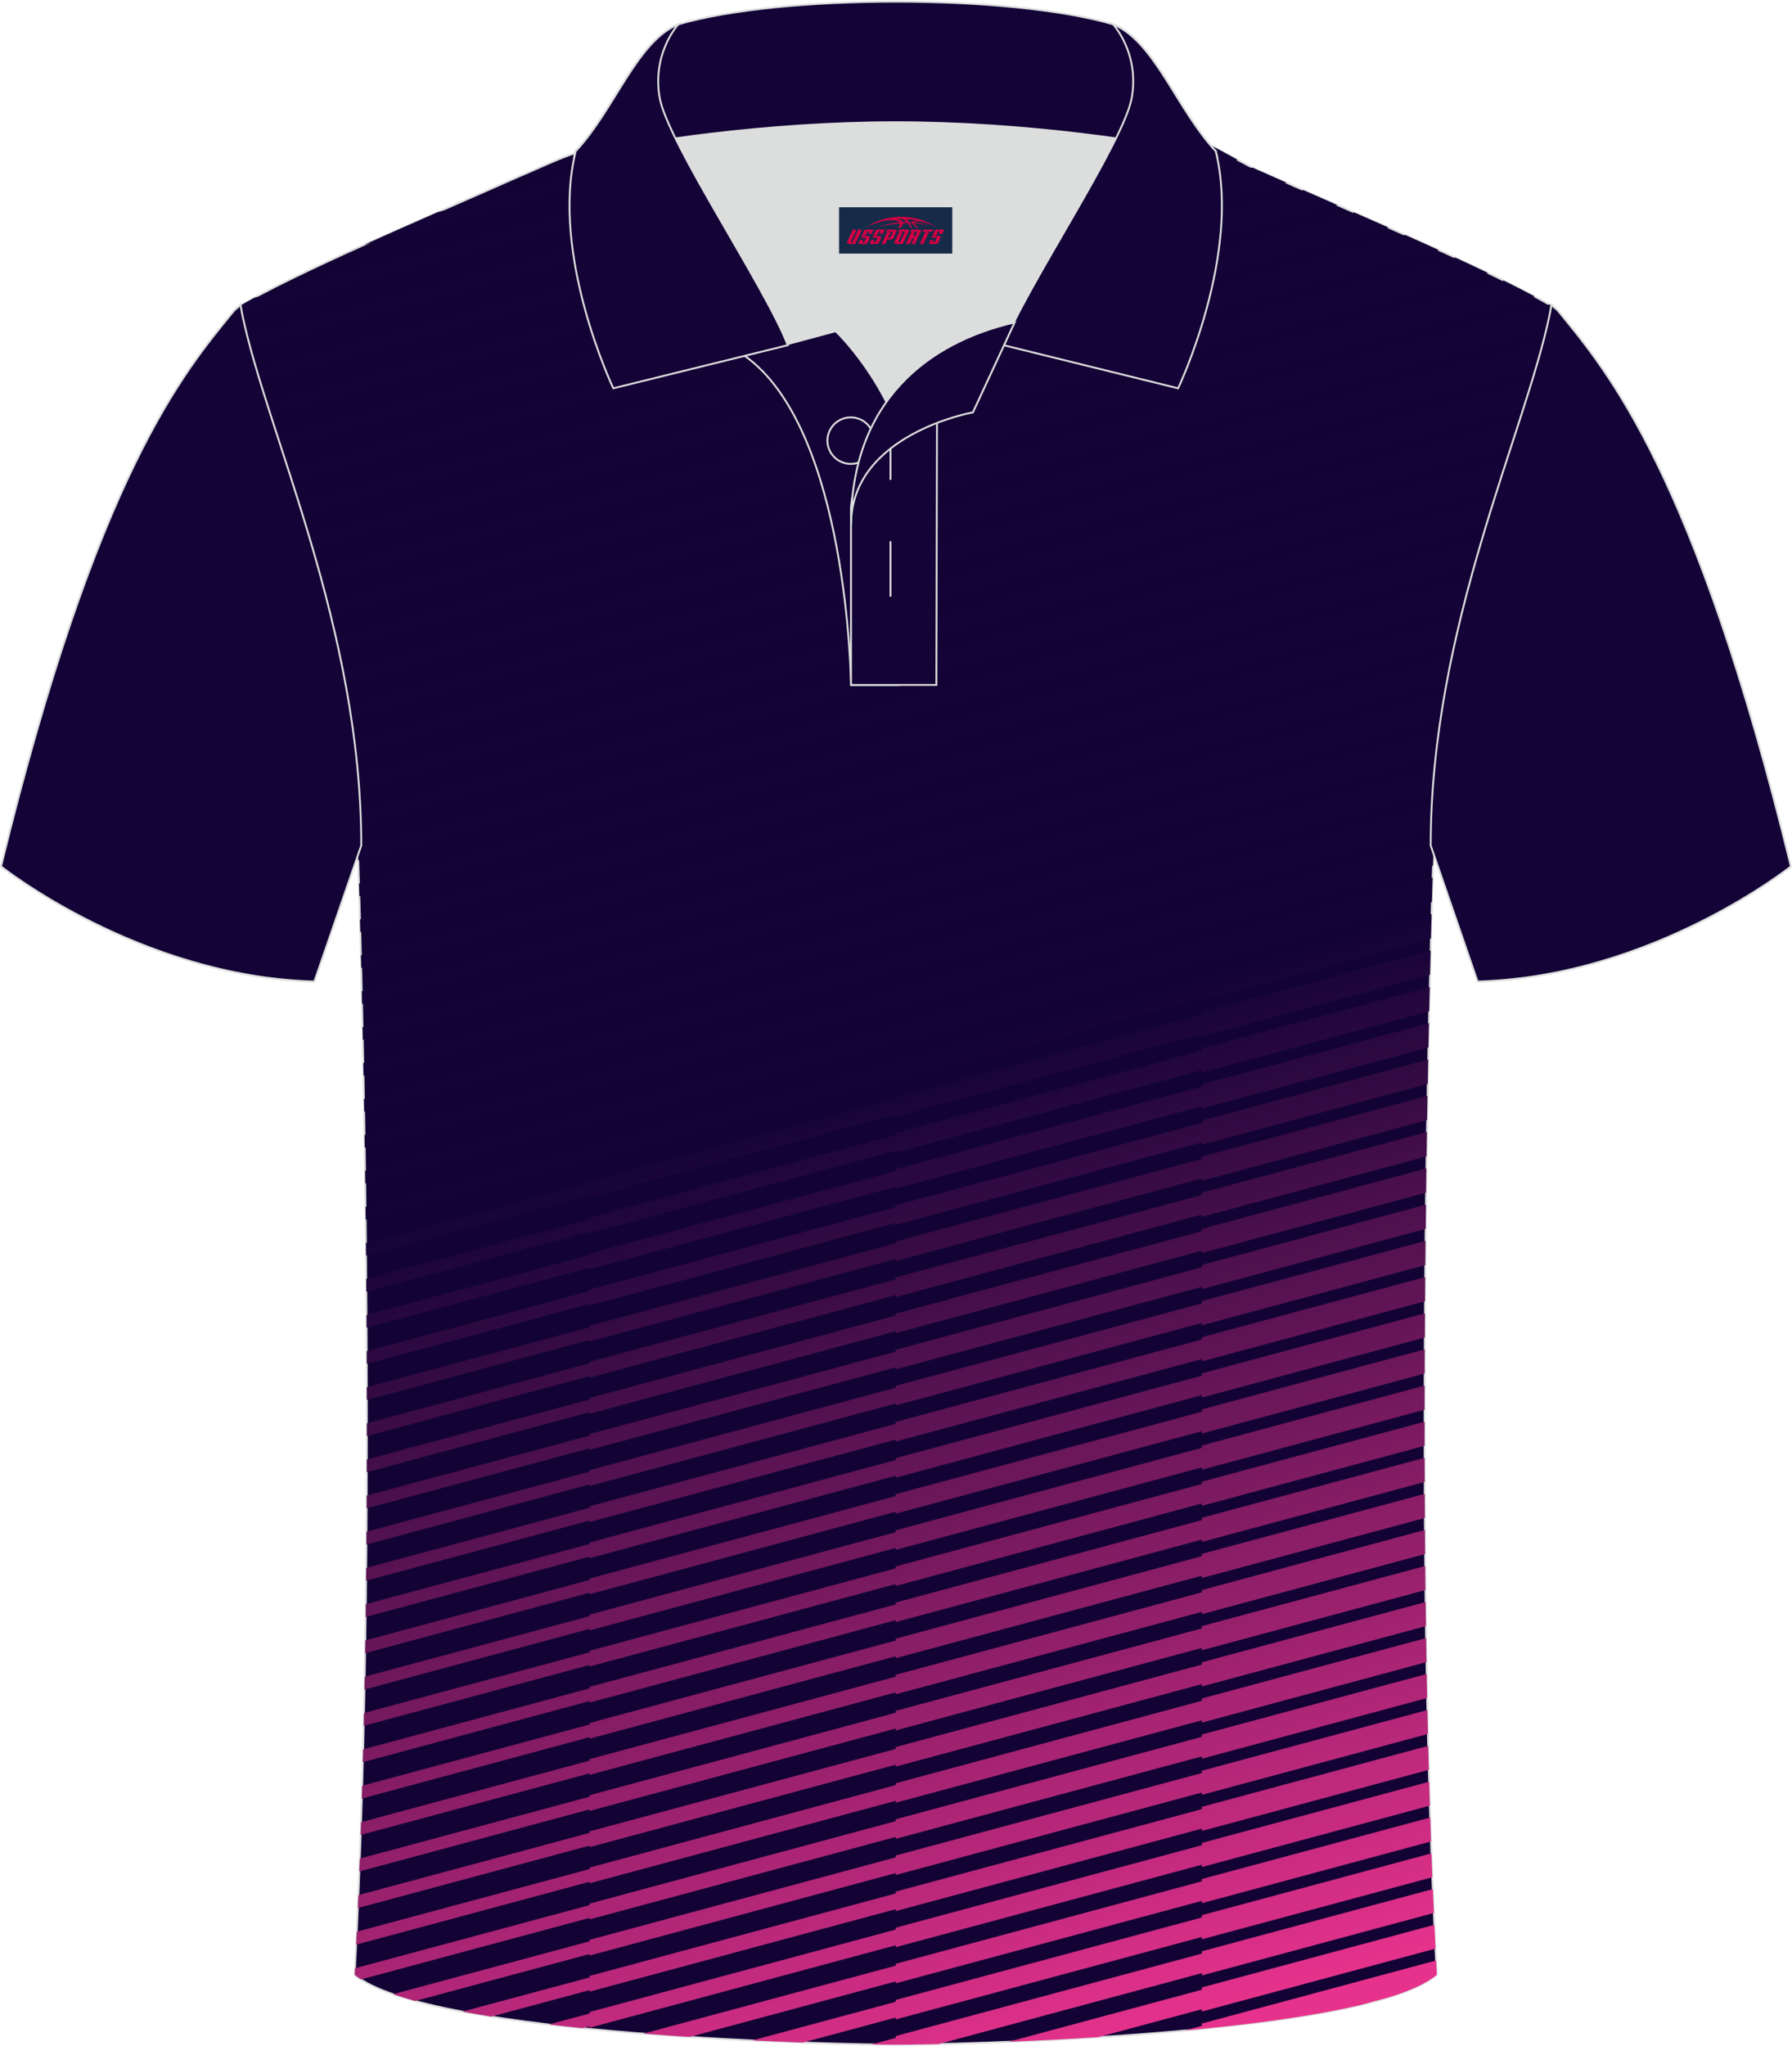
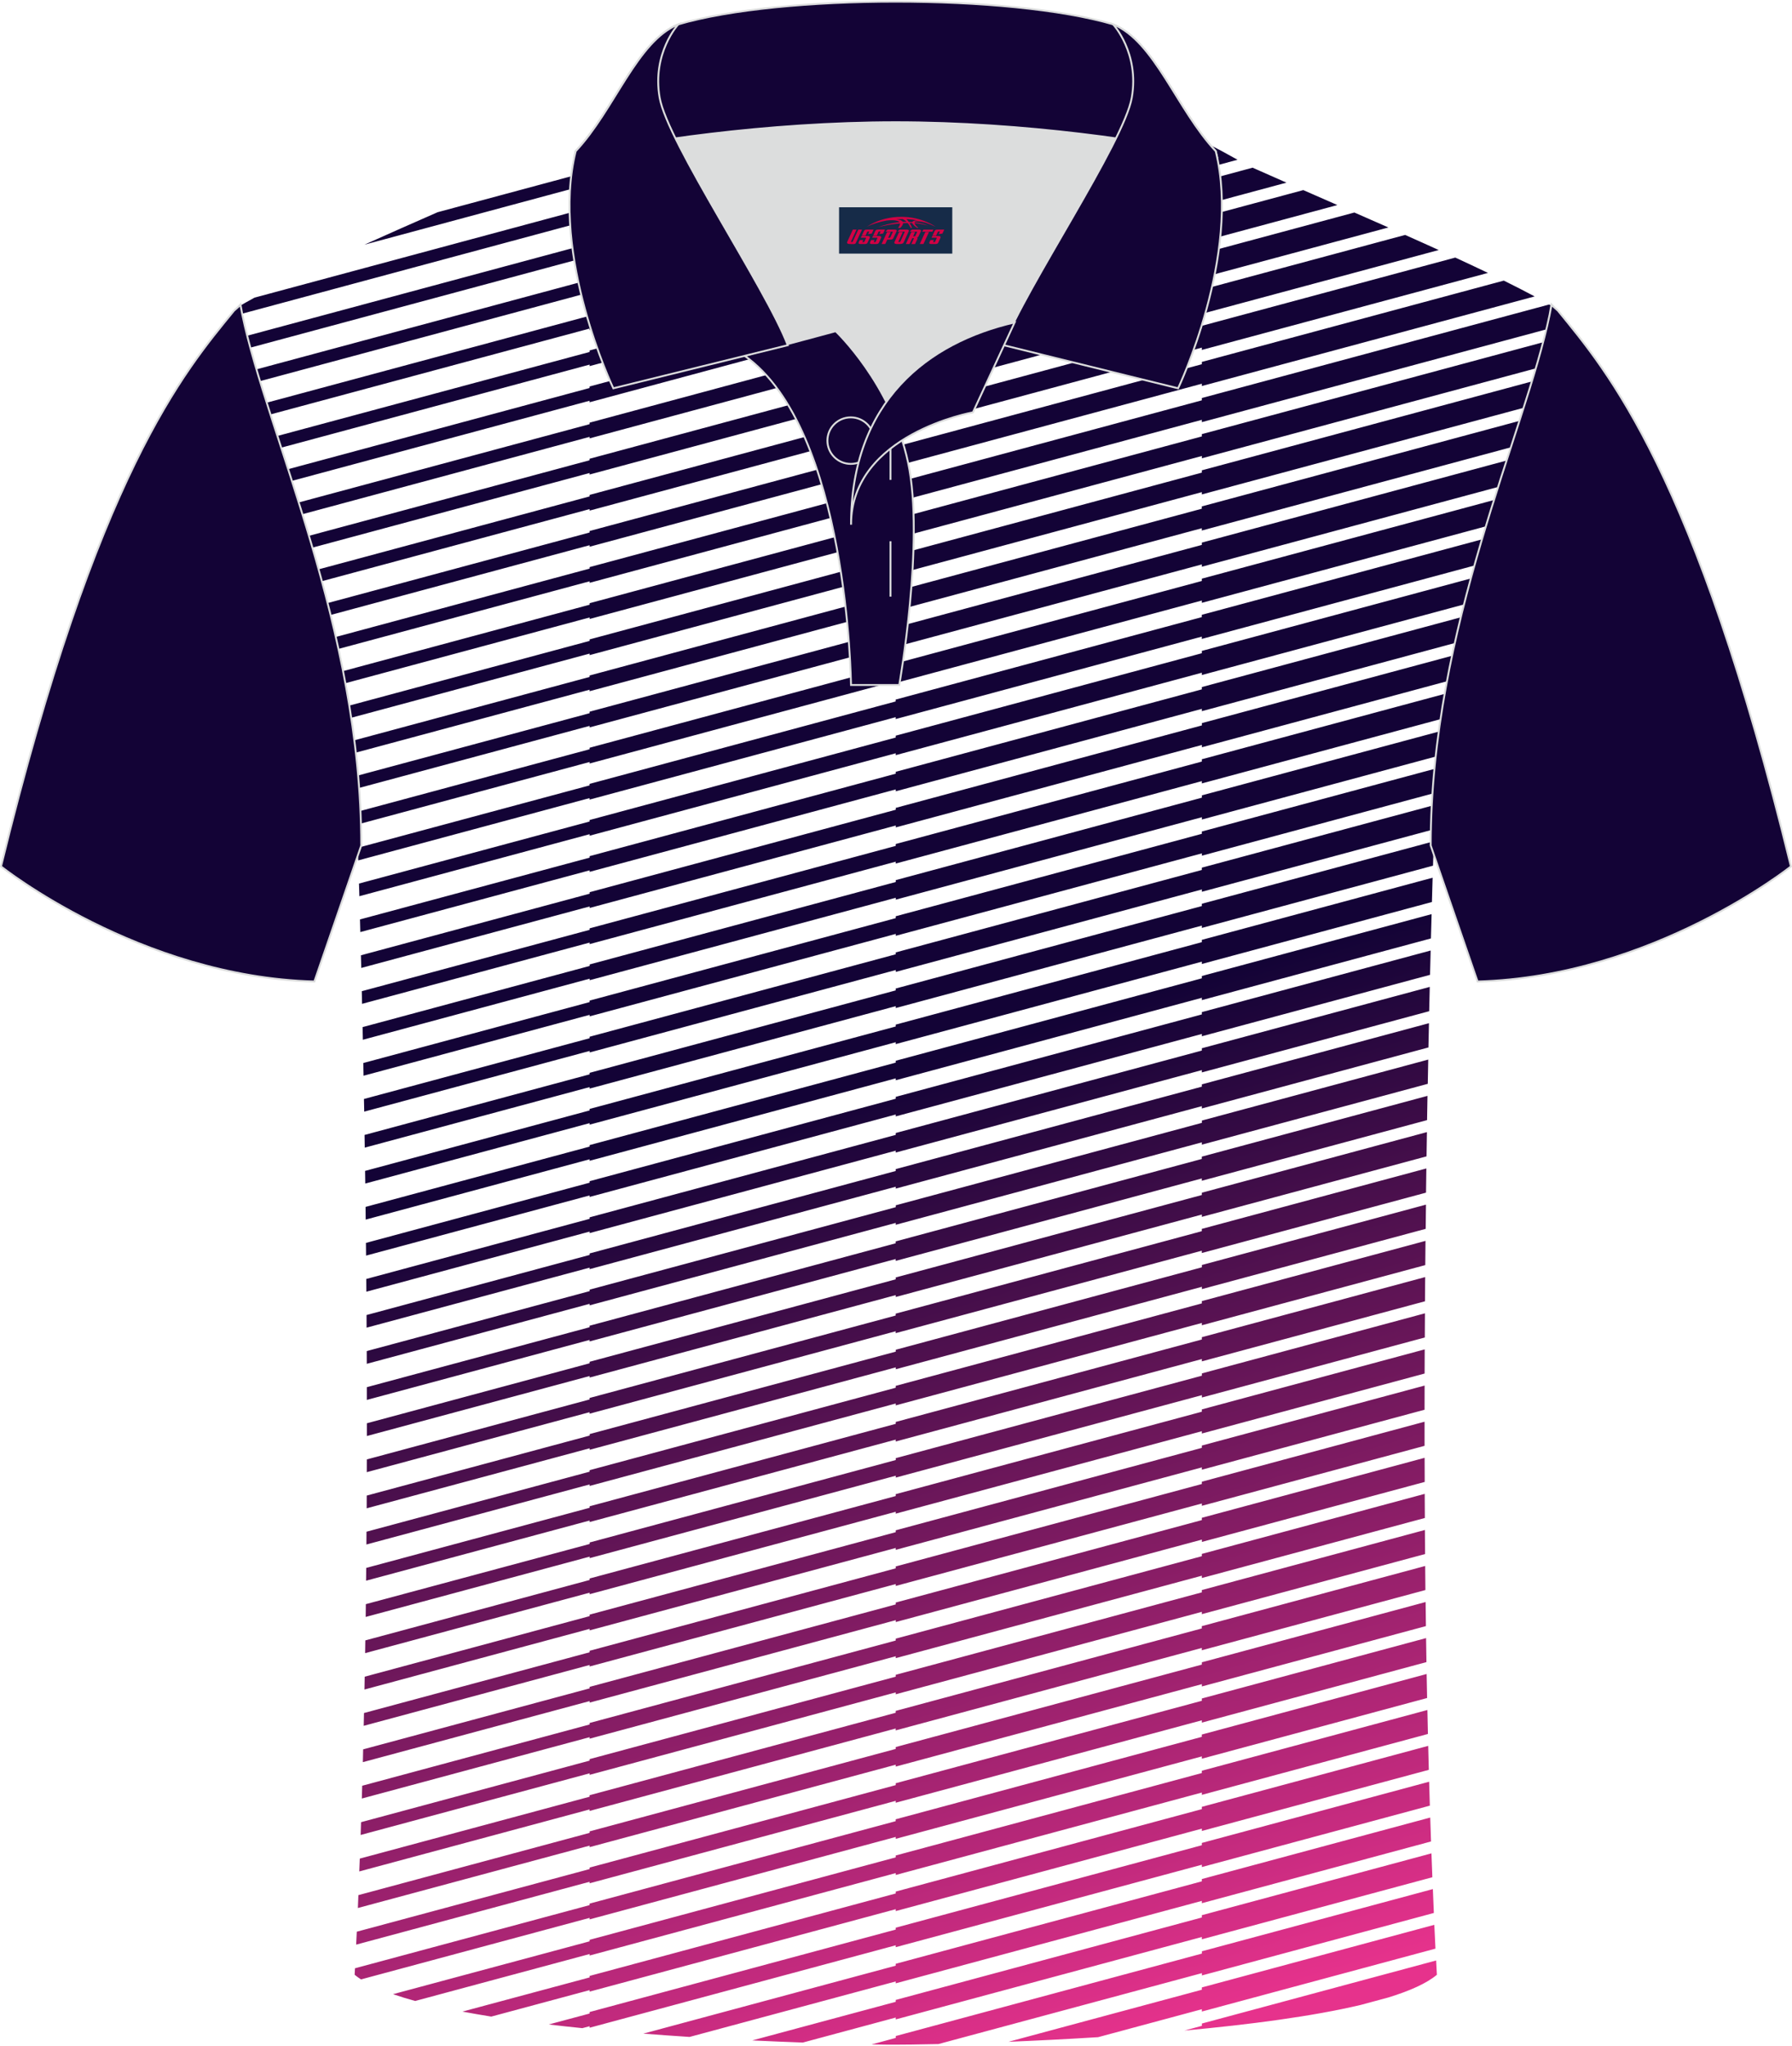
<svg xmlns="http://www.w3.org/2000/svg" version="1.1" id="图层_1" x="0px" y="0px" width="379.8px" height="433.5px" viewBox="0 0 379.92 433.35" enable-background="new 0 0 379.92 433.35" xml:space="preserve">
  <g>
-     <path fill-rule="evenodd" clip-rule="evenodd" fill="#130335" stroke="#DCDDDD" stroke-width="0.4" stroke-miterlimit="22.926" d="   M266.42,35.77c-3.77-1.51-12.26-7.43-17.26-7.59c-52.91-1.61-92.24,7.17-123.61,3.52c-3.03-0.35-10.6,3.52-15.24,5.42   C89.06,46.55,62.42,57.73,50.2,65.07C54.5,89.82,75.88,132.24,75.88,180c0,0,4.7,137.05-0.7,238.34   c15.66,13.14,104.97,14.84,114.72,14.81c9.76,0.03,99.06-1.67,114.72-14.81c-5.4-101.29-0.7-238.34-0.7-238.34   c0-47.75,21.39-90.18,25.68-114.92C316.76,57.37,288.09,45.45,266.42,35.77z" />
    <linearGradient id="SVGID_1_" gradientUnits="userSpaceOnUse" x1="197.305" y1="-198.84" x2="257.937" y2="-400.946" gradientTransform="matrix(1 0 0 -1 0 25.89)">
      <stop offset="0" style="stop-color:#130336" />
      <stop offset="1" style="stop-color:#E6328C" />
    </linearGradient>
    <path fill-rule="evenodd" clip-rule="evenodd" fill="url(#SVGID_1_)" d="M266.42,35.77c-0.26-0.11-0.55-0.23-0.86-0.38l-10.76,2.9   v0.49l-64.9,17.47v0.4L125,74.12v0.32L57.88,92.49l0.81,2.48L125,77.12v0.32l64.9-17.47v0.4l64.9-17.47v0.49l17.94-4.83   C270.59,37.62,268.47,36.68,266.42,35.77L266.42,35.77z M262.37,33.71l-7.57,2.04v-0.49l-64.9,17.47v-0.4L125,69.8v-0.32   L56.41,87.93c-0.27-0.84-0.53-1.67-0.79-2.49L125,66.77v-0.32l64.9-17.47v-0.4l64.9-17.47v-0.49l1.16-0.31   C258.17,31.36,260.41,32.63,262.37,33.71L262.37,33.71z M251.35,28.53L189.9,45.07v-0.4L125,62.14v-0.32L54.21,80.87   c-0.26-0.85-0.5-1.68-0.74-2.5l71.54-19.25V58.8l64.9-17.47v-0.4l48.12-12.95c3.65,0.02,7.36,0.08,11.15,0.19   C249.84,28.2,250.57,28.32,251.35,28.53L251.35,28.53z M224.44,28.12l-34.54,9.3v-0.4L125,54.49v-0.32l-72.83,19.6   c-0.23-0.86-0.44-1.7-0.65-2.53l73.47-19.77v-0.32l64.9-17.47v-0.4l16.48-4.44C212.2,28.52,218.22,28.27,224.44,28.12L224.44,28.12   z M187.1,30.11L125,46.82V46.5L50.49,66.56c-0.1-0.51-0.19-1.01-0.28-1.5c1.13-0.68,2.39-1.39,3.75-2.13L125,43.81v-0.32   l44.96-12.1C175.47,31,181.17,30.55,187.1,30.11L187.1,30.11z M149.86,32.48L125,39.17v-0.32L77.25,51.71   c5.02-2.26,10.27-4.58,15.52-6.88L125,36.16v-0.32l12.34-3.32C141.38,32.63,145.55,32.61,149.86,32.48L149.86,32.48z M60.16,99.53   l64.83-17.45v-0.32l64.9-17.47v-0.4l64.9-17.47v-0.49l21.52-5.79c2.38,1.04,4.8,2.1,7.23,3.17l-28.75,7.74v-0.49l-64.9,17.47v-0.4   l-64.9,17.47v-0.32l-64.04,17.23L60.16,99.53L60.16,99.53z M62.41,106.58L125,89.74v-0.32l64.9-17.47v-0.4l64.9-17.47v-0.49   l32.34-8.7c2.41,1.06,4.82,2.12,7.21,3.17L254.8,58.7v-0.49l-64.9,17.47v-0.4L125,92.75v-0.32l-61.81,16.64   C62.93,108.24,62.67,107.4,62.41,106.58L62.41,106.58z M64.58,113.65l60.41-16.26v-0.32l64.9-17.47v-0.4l64.9-17.47v-0.49   l43.11-11.6c2.42,1.08,4.8,2.14,7.12,3.2l-50.23,13.52v-0.49l-64.9,17.47v-0.4l-64.9,17.47v-0.32l-59.67,16.06   C65.08,115.31,64.83,114.48,64.58,113.65L64.58,113.65z M66.65,120.75l58.35-15.7v-0.32l64.9-17.47v-0.4l64.9-17.47V68.9   l53.73-14.46c2.4,1.11,4.72,2.19,6.93,3.25L254.8,74.01v-0.49l-64.9,17.47v-0.4L125,108.06v-0.32l-57.66,15.52   C67.11,122.42,66.88,121.58,66.65,120.75L66.65,120.75z M68.57,127.89L125,112.7v-0.32l64.9-17.47v-0.4l64.9-17.47v-0.49   l64.02-17.23c2.36,1.17,4.56,2.29,6.54,3.35L254.8,81.66v-0.49l-64.9,17.47v-0.4L125,115.71v-0.32l-55.79,15.02   C69,129.57,68.78,128.73,68.57,127.89L68.57,127.89z M70.32,135.07L125,120.35v-0.32l64.9-17.47v-0.4l64.9-17.47V84.2l73.64-19.82   c0.4,0.23,0.78,0.46,1.15,0.68c-0.24,1.4-0.54,2.85-0.89,4.36l-73.9,19.89v-0.49l-64.9,17.47v-0.4L125,123.36v-0.32L70.9,137.6   C70.71,136.76,70.52,135.91,70.32,135.07L70.32,135.07z M71.88,142.3L125,128v-0.32l64.9-17.47v-0.4l64.9-17.47v-0.49l73.25-19.71   c-0.45,1.77-0.95,3.61-1.5,5.52l-71.74,19.31v-0.49l-64.9,17.47v-0.4l-64.9,17.47v-0.32l-52.62,14.16   C72.22,144.01,72.05,143.16,71.88,142.3L71.88,142.3z M73.23,149.6L125,135.67v-0.32l64.9-17.47v-0.4l64.9-17.47v-0.49l70.93-19.09   c-0.54,1.81-1.12,3.67-1.73,5.58l-69.2,18.62v-0.49l-64.9,17.47v-0.4L125,138.68v-0.32l-51.36,13.82   C73.51,151.32,73.37,150.45,73.23,149.6L73.23,149.6z M74.32,156.95l50.67-13.64V143l64.9-17.47v-0.4l64.9-17.47v-0.49l68.32-18.39   c-0.59,1.83-1.19,3.69-1.81,5.6l-66.51,17.9v-0.49l-64.9,17.47v-0.4l-64.9,17.47v-0.32l-50.35,13.55   C74.55,158.69,74.44,157.82,74.32,156.95L74.32,156.95z M75.16,164.39c0.08,0.88,0.15,1.76,0.22,2.64L125,153.68V154l64.9-17.47   v0.4l64.9-17.47v0.49l63.8-17.17c0.61-1.9,1.21-3.77,1.8-5.6l-65.6,17.66v0.49l-64.9,17.47v0.4L125,150.67v0.32L75.16,164.39   L75.16,164.39z M75.68,171.9c0.04,0.89,0.08,1.78,0.11,2.67L125,161.33v0.32l64.9-17.47v0.4l64.9-17.47v0.49l61.19-16.47   c0.58-1.89,1.16-3.75,1.73-5.58l-62.92,16.93v0.49l-64.9,17.47v0.4L125,158.31v0.32L75.68,171.9L75.68,171.9z M75.88,179.5   c0,0.16,0,0.33,0,0.49c0,0,0.03,0.76,0.07,2.19l49.04-13.2v0.32l64.9-17.47v0.4l64.9-17.47v0.49l58.72-15.8   c0.53-1.87,1.07-3.73,1.62-5.55l-60.34,16.24v0.49l-64.9,17.47v0.4l-64.9,17.47v0.32L75.88,179.5L75.88,179.5z M76.11,187.09   l0.08,2.68L125,176.63v0.32l64.9-17.47v0.4l64.9-17.47v0.49l56.48-15.2c0.48-1.86,0.97-3.69,1.47-5.51l-57.95,15.6v0.49   l-64.9,17.47v0.4L125,173.62v0.32L76.11,187.09L76.11,187.09z M76.32,194.69l0.07,2.68L125,184.29v0.32l64.9-17.47v0.4l64.9-17.47   v0.49l54.49-14.67c0.42-1.84,0.85-3.66,1.3-5.46l-55.79,15.02v0.49l-64.9,17.47v0.4L125,181.28v0.32L76.32,194.69L76.32,194.69z    M76.52,202.29l0.07,2.68l48.42-13.03v0.32l64.9-17.47v0.4l64.9-17.47v0.49L307.59,144c0.35-1.82,0.72-3.62,1.11-5.41l-53.89,14.5   v0.49l-64.9,17.47v0.4l-64.9,17.47v0.32L76.52,202.29L76.52,202.29z M76.7,209.9l0.06,2.68L125,199.6v0.32l64.9-17.47v0.4   l64.9-17.47v0.49l51.38-13.83c0.28-1.8,0.58-3.58,0.9-5.36l-52.28,14.07v0.49l-64.9,17.47v0.4L125,196.58v0.32L76.7,209.9   L76.7,209.9z M76.87,217.51l0.06,2.68l48.08-12.94v0.32l64.9-17.47v0.4l64.9-17.47v0.49l50.3-13.54c0.21-1.78,0.44-3.54,0.69-5.3   l-50.99,13.72v0.49l-64.9,17.47v0.4l-64.9,17.47v0.32L76.87,217.51L76.87,217.51z M77.02,225.12L125,212.21v-0.32l64.9-17.47v-0.4   l64.9-17.47v-0.49l50.02-13.46c-0.18,1.74-0.33,3.48-0.45,5.24l-49.56,13.34v-0.49l-64.9,17.47v-0.4l-64.9,17.47v-0.32l-47.93,12.9   L77.02,225.12L77.02,225.12z M77.16,232.74L125,219.87v-0.32l64.9-17.47v-0.4l64.9-17.47v-0.49l49.4-13.29   c-0.1,1.72-0.17,3.44-0.22,5.17l-49.17,13.23v-0.49l-64.9,17.47v-0.4l-64.9,17.47v-0.32l-47.79,12.86L77.16,232.74L77.16,232.74z    M77.29,240.36L125,227.52v-0.32l64.9-17.47v-0.4l64.9-17.47v-0.49l49.13-13.22c-0.01,0.61-0.01,1.22-0.01,1.84   c0,0-0.04,1.15-0.11,3.31l-49.01,13.19V196l-64.9,17.47v-0.4L125,230.54v-0.32l-47.67,12.83L77.29,240.36L77.29,240.36z    M77.4,247.98l47.6-12.81v-0.32l64.9-17.47v-0.4l64.9-17.47v-0.49l48.93-13.17c-0.04,1.47-0.09,3.19-0.15,5.15l-48.78,13.13v-0.49   l-64.9,17.47v-0.4L125,238.18v-0.32l-47.56,12.8L77.4,247.98L77.4,247.98z M77.5,255.61l47.5-12.78v-0.32l64.9-17.47v-0.4   l64.9-17.47v-0.49l48.71-13.11c-0.04,1.59-0.09,3.31-0.14,5.15l-48.57,13.07v-0.49l-64.9,17.47v-0.4L125,245.84v-0.32L77.53,258.3   L77.5,255.61L77.5,255.61z M77.58,263.24L125,250.48v-0.32l64.9-17.47v-0.4l64.9-17.47v-0.49l48.51-13.05   c-0.04,1.64-0.08,3.35-0.13,5.15l-48.38,13.02v-0.49l-64.9,17.47v-0.4L125,253.5v-0.32l-47.39,12.75L77.58,263.24L77.58,263.24z    M77.65,270.88L125,258.14v-0.32l64.9-17.47v-0.4l64.9-17.47v-0.49l48.32-13c-0.04,1.66-0.08,3.37-0.12,5.15l-48.2,12.97v-0.49   l-64.9,17.47v-0.4L125,261.16v-0.32l-47.33,12.74L77.65,270.88L77.65,270.88z M77.71,278.52L125,265.79v-0.32L189.9,248v-0.4   l64.9-17.47v-0.49l48.15-12.96c-0.04,1.67-0.07,3.38-0.11,5.14l-48.04,12.93v-0.49l-64.9,17.47v-0.4L125,268.8v-0.32L77.72,281.2   L77.71,278.52L77.71,278.52z M77.75,286.16l0.01,2.7L125,276.15v0.32L189.9,259v0.4l64.9-17.47v0.49l47.9-12.89   c0.03-1.75,0.06-3.46,0.1-5.14l-47.99,12.92v0.49l-64.9,17.47v0.4l-64.9,17.47v0.32L77.75,286.16L77.75,286.16z M77.77,293.81v2.7   l47.22-12.71v0.32l64.9-17.47v0.4l64.9-17.47v0.49l47.76-12.85c0.03-1.74,0.06-3.46,0.09-5.14l-47.85,12.88v0.49l-64.9,17.47v0.4   l-64.9,17.47v0.32L77.77,293.81L77.77,293.81z M77.78,301.46v2.7L125,291.45v0.32l64.9-17.47v0.4l64.9-17.47v0.49l47.64-12.82   l0.08-5.14L254.8,252.6v0.49l-64.9,17.47v0.4L125,288.43v0.32L77.78,301.46L77.78,301.46z M77.77,309.12l-0.01,2.7l47.23-12.71   v0.32l64.9-17.47v0.4l64.9-17.47v0.49l47.54-12.79c0.02-1.73,0.05-3.44,0.07-5.13l-47.61,12.81v0.49l-64.9,17.47v0.4l-64.9,17.47   v0.32L77.77,309.12L77.77,309.12z M77.75,316.78l-0.01,2.7l47.27-12.72v0.32l64.9-17.47v0.4l64.9-17.47v0.49l47.45-12.77l0.06-5.13   l-47.51,12.79v0.49l-64.9,17.47v0.4l-64.9,17.47v0.32L77.75,316.78L77.75,316.78z M77.7,324.44l-0.02,2.71L125,314.42v0.32   l64.9-17.47v0.4l64.9-17.47v0.49l47.37-12.75c0.02-1.72,0.03-3.43,0.05-5.13l-47.42,12.76v0.49l-64.9,17.47v0.4L125,311.4v0.32   L77.7,324.44L77.7,324.44z M77.64,332.11l-0.03,2.71L125,322.07v0.32l64.9-17.47v0.4l64.9-17.47v0.49l47.31-12.73l0.04-5.13   l-47.35,12.74v0.49l-64.9,17.47v0.4L125,319.05v0.32L77.64,332.11L77.64,332.11z M77.56,339.79l-0.03,2.71l47.48-12.78v0.32   l64.9-17.47v0.4l64.9-17.47v0.5l47.26-12.72c0.01-1.72,0.02-3.43,0.03-5.12l-47.29,12.73v0.49l-64.9,17.47v0.4l-64.9,17.47v0.32   L77.56,339.79L77.56,339.79z M77.45,347.47l47.55-12.8v-0.32l64.9-17.47v-0.4l64.9-17.47v-0.49l47.25-12.72   c-0.01,1.7-0.01,3.4-0.02,5.12l-47.23,12.71v-0.49l-64.9,17.47v-0.4L125,337.68v-0.32l-47.59,12.81L77.45,347.47L77.45,347.47z    M77.32,355.16L125,342.33v-0.32l64.9-17.47v-0.4l64.9-17.47v-0.49l47.23-12.71c0,1.7-0.01,3.4-0.01,5.12L254.8,311.3v-0.49   l-64.9,17.47v-0.4L125,345.35v-0.32l-47.73,12.85L77.32,355.16L77.32,355.16z M77.17,362.86L125,349.99v-0.32l64.9-17.47v-0.4   l64.9-17.47v-0.49l47.22-12.71c0,1.7,0,3.4,0,5.11l-47.22,12.71v-0.49l-64.9,17.47v-0.4L125,353v-0.32l-47.89,12.89L77.17,362.86   L77.17,362.86z M76.99,370.56L125,357.64v-0.32l64.9-17.47v-0.4l64.9-17.47v-0.49l47.23-12.71c0,1.7,0.01,3.4,0.02,5.11   l-47.24,12.71v-0.49l-64.9,17.47v-0.4l-64.9,17.47v-0.32l-48.08,12.94L76.99,370.56L76.99,370.56z M76.79,378.27L125,365.29v-0.32   l64.9-17.47v-0.4l64.9-17.47v-0.49l47.25-12.72c0.01,1.7,0.02,3.4,0.03,5.11l-47.28,12.72v-0.49l-64.9,17.47v-0.4L125,368.3v-0.32   l-48.29,13L76.79,378.27L76.79,378.27z M76.55,385.99L125,372.95v-0.32l64.9-17.47v-0.4l64.9-17.47v-0.49l47.29-12.73   c0.01,1.7,0.02,3.4,0.04,5.1l-47.33,12.74v-0.49l-64.9,17.47v-0.4L125,375.96v-0.32L76.46,388.7L76.55,385.99L76.55,385.99z    M76.28,393.71l48.71-13.11v-0.32l64.9-17.47v-0.4l64.9-17.47v-0.49l47.36-12.75c0.02,1.7,0.03,3.4,0.05,5.1l-47.41,12.76v-0.49   l-64.9,17.47v-0.4l-64.9,17.47v-0.32l-48.82,13.14C76.22,395.53,76.25,394.63,76.28,393.71L76.28,393.71z M75.98,401.45L125,388.26   v-0.32l64.9-17.47v-0.4l64.9-17.47v-0.49l47.44-12.77c0.02,1.7,0.04,3.4,0.07,5.1l-47.51,12.79v-0.49l-64.9,17.47v-0.4L125,391.28   v-0.32l-49.13,13.22C75.91,403.27,75.94,402.36,75.98,401.45L75.98,401.45z M75.64,409.2c-0.04,0.92-0.09,1.83-0.13,2.74   L125,398.62v0.32l64.9-17.47v0.4l64.9-17.47v0.49l47.62-12.82c-0.03-1.7-0.06-3.4-0.08-5.09l-47.54,12.8v0.49l-64.9,17.47v0.4   L125,395.61v0.32L75.64,409.2L75.64,409.2z M75.26,416.95l-0.07,1.38c0.4,0.33,0.86,0.66,1.35,0.98L125,406.27v0.32l64.9-17.47v0.4   l64.9-17.47v0.49l47.76-12.86c-0.03-1.7-0.07-3.39-0.1-5.09l-47.67,12.83v0.49l-64.9,17.47v0.4l-64.9,17.47v0.32L75.26,416.95   L75.26,416.95z M83.33,422.44c1.45,0.5,3.02,0.98,4.69,1.44l36.98-9.95v0.32l64.9-17.47v0.4l64.9-17.47v0.49l47.93-12.9   c-0.04-1.69-0.08-3.39-0.11-5.08l-47.82,12.87v0.49l-64.9,17.47v0.4L125,410.92v0.32L83.33,422.44L83.33,422.44z M98.04,426.13   c1.97,0.37,4.01,0.72,6.11,1.06l20.85-5.61v0.32l64.9-17.47v0.4l64.9-17.47v0.49l48.12-12.95c-0.05-1.69-0.09-3.38-0.13-5.08   l-47.99,12.92v0.49l-64.9,17.47v0.4L125,418.57v0.32L98.04,426.13L98.04,426.13z M116.34,428.86c2.34,0.28,4.72,0.54,7.12,0.78   l1.54-0.41v0.32l64.9-17.47v0.4l64.9-17.47v0.49l48.34-13.01c-0.05-1.69-0.1-3.38-0.15-5.07l-48.19,12.97v0.49l-64.9,17.47v0.4   L125,426.22v0.32L116.34,428.86L116.34,428.86z M136.39,430.8c3.3,0.26,6.59,0.49,9.81,0.7l43.7-11.76v0.4l64.9-17.47v0.49   l48.59-13.08c-0.06-1.68-0.11-3.37-0.17-5.07l-48.42,13.03v0.49L189.9,416v0.4L136.39,430.8L136.39,430.8z M159.48,432.24   c3.8,0.18,7.41,0.33,10.73,0.45l19.69-5.3v0.4l64.9-17.47v0.49l48.87-13.15c-0.07-1.68-0.13-3.37-0.19-5.06l-48.68,13.1v0.49   l-64.9,17.47v0.4L159.48,432.24L159.48,432.24z M184.78,433.09c2.39,0.04,4.15,0.06,5.12,0.05c1.44,0,4.63-0.03,9.06-0.13   l55.85-15.03v0.49l49.18-13.24c-0.07-1.68-0.15-3.36-0.21-5.06l-48.97,13.18v0.49l-64.9,17.47v0.4L184.78,433.09L184.78,433.09z    M213.81,432.53l40.99-11.03v-0.49l49.29-13.27c0.08,1.69,0.16,3.38,0.24,5.05l-49.53,13.33v-0.49l-21.99,5.92   C226.07,431.97,219.61,432.29,213.81,432.53L213.81,432.53z M251.09,430.15l3.72-1v-0.49l49.66-13.36c0.05,1.01,0.1,2.03,0.16,3.03   c-2.16,1.81-5.71,3.4-10.26,4.8l-5.89,1.59C278.2,427.15,264.76,428.9,251.09,430.15z" />
    <path fill-rule="evenodd" clip-rule="evenodd" fill="#DCDDDD" stroke="#DCDDDD" stroke-miterlimit="22.926" d="M187.91,85.04   c6.46-9.11,16.41-14.36,27.04-16.83c5.26-10.64,16.14-27.81,21.7-39.12c-26.86-6.51-66.61-6.51-93.46,0   c6.44,13.13,20.07,34.15,23.74,43.67l10.26-2.75C177.15,70.03,183.17,75.71,187.91,85.04z" />
    <path fill-rule="evenodd" clip-rule="evenodd" fill="#130336" stroke="#DCDDDD" stroke-width="0.4" stroke-miterlimit="22.926" d="   M157.84,75.23l19.33-5.19c0,0,11.78,11.1,15.35,27.83c3.56,16.73-1.87,47.14-1.87,47.14h-10.23   C180.42,144.99,179.89,90.78,157.84,75.23z" />
-     <path fill-rule="evenodd" clip-rule="evenodd" fill="#130336" stroke="#DCDDDD" stroke-width="0.4" stroke-miterlimit="22.926" d="   M180.42,107.49V145h18.1l0.14-60.73C189.79,87.17,180.91,98.7,180.42,107.49z" />
    <path fill-rule="evenodd" clip-rule="evenodd" fill="#130336" stroke="#DCDDDD" stroke-width="0.4" stroke-miterlimit="22.926" d="   M121.75,33.09c13.43-3.26,41.04-7.33,68.14-7.33c27.09,0,54.71,4.07,68.14,7.33l-0.28-1.2c-8.25-8.78-12.97-23.32-21.76-26.88   c-10.98-3.21-28.53-4.81-46.1-4.81c-17.56,0-35.13,1.61-46.1,4.82c-8.8,3.57-13.52,18.1-21.77,26.88L121.75,33.09z" />
    <path fill-rule="evenodd" clip-rule="evenodd" fill="#130336" stroke="#DCDDDD" stroke-width="0.4" stroke-miterlimit="22.926" d="   M143.8,5.02c0,0-5.6,6.05-3.95,15.52c1.64,9.49,22.65,40.49,27.16,52.47l-36.98,9.13c0,0-13.44-28.2-7.98-50.24   C130.29,23.12,135.01,8.58,143.8,5.02z" />
    <path fill-rule="evenodd" clip-rule="evenodd" fill="#130336" stroke="#DCDDDD" stroke-width="0.4" stroke-miterlimit="22.926" d="   M236,5.02c0,0,5.6,6.05,3.95,15.52c-1.64,9.49-22.65,40.49-27.16,52.47l36.98,9.13c0,0,13.44-28.2,7.98-50.24   C249.52,23.12,244.79,8.58,236,5.02z" />
    <path fill="none" stroke="#DCDDDD" stroke-width="0.4" stroke-miterlimit="22.926" d="M185.32,93.23c0-2.71-2.22-4.93-4.95-4.93   s-4.95,2.21-4.95,4.93c0,2.71,2.22,4.93,4.95,4.93S185.32,95.94,185.32,93.23z" />
    <line fill="none" stroke="#DCDDDD" stroke-width="0.4" stroke-miterlimit="22.926" x1="188.79" y1="114.55" x2="188.79" y2="126.29" />
    <line fill="none" stroke="#DCDDDD" stroke-width="0.4" stroke-miterlimit="22.926" x1="188.79" y1="89.8" x2="188.79" y2="101.55" />
    <path fill-rule="evenodd" clip-rule="evenodd" fill="#130336" stroke="#DCDDDD" stroke-width="0.4" stroke-miterlimit="22.926" d="   M215.11,68.18l-8.84,19.06c0,0-25.84,4.58-25.84,23.81C180.42,84.88,196.76,72.39,215.11,68.18z" />
    <path fill-rule="evenodd" clip-rule="evenodd" fill="#130336" stroke="#DCDDDD" stroke-width="0.4" stroke-miterlimit="22.926" d="   M328.93,64.47c-0.01,0.08-0.2,1.05-0.4,2.1c-5.19,25.04-25.21,66.25-25.21,112.45l0,0c2.75,8.02,9.94,28.83,9.94,28.83   c37.14-1.02,66.43-24.39,66.43-24.39c-20.38-83.49-38.88-104.9-49.41-117.79C330.2,65.6,328.99,64.55,328.93,64.47z" />
    <path fill-rule="evenodd" clip-rule="evenodd" fill="#130336" stroke="#DCDDDD" stroke-width="0.4" stroke-miterlimit="22.926" d="   M50.98,64.47c0.01,0.08,0.2,1.05,0.4,2.1c5.19,25.04,25.21,66.25,25.21,112.45l0,0c-2.75,8.02-9.94,28.83-9.94,28.83   c-37.14-1.02-66.43-24.39-66.43-24.39C20.59,99.97,39.09,78.56,49.63,65.67C49.71,65.6,50.92,64.55,50.98,64.47z" />
  </g>
  <g id="tag_logo">
    <rect y="43.78" fill="#162B48" width="24" height="9.818" x="177.89" />
    <g>
      <path fill="#D30044" d="M193.85,46.97l0.005-0.011c0.131-0.311,1.085-0.262,2.351,0.071c0.715,0.24,1.44,0.54,2.193,0.9    c-0.218-0.147-0.447-0.289-0.682-0.42l0.011,0.005l-0.011-0.005c-1.478-0.845-3.218-1.418-5.1-1.62    c-1.282-0.115-1.658-0.082-2.411-0.055c-2.449,0.142-4.68,0.905-6.458,2.095c1.26-0.638,2.722-1.075,4.195-1.336    c1.467-0.18,2.476-0.033,2.771,0.344c-1.691,0.175-3.469,0.633-4.555,1.075c1.156-0.338,2.967-0.665,4.647-0.813    c0.016,0.251-0.115,0.567-0.415,0.96h0.475c0.376-0.382,0.584-0.725,0.595-1.004c0.333-0.022,0.66-0.033,0.971-0.033    C192.68,47.41,192.89,47.76,193.09,48.15h0.262c-0.125-0.344-0.295-0.687-0.518-1.036c0.207,0,0.393,0.005,0.567,0.011    c0.104,0.267,0.496,0.66,1.058,1.025h0.245c-0.442-0.365-0.753-0.753-0.835-1.004c1.047,0.065,1.696,0.224,2.885,0.513    C195.67,47.23,194.93,47.06,193.85,46.97z M191.41,46.88c-0.164-0.295-0.655-0.485-1.402-0.551    c0.464-0.033,0.922-0.055,1.364-0.055c0.311,0.147,0.589,0.344,0.84,0.589C191.95,46.86,191.68,46.87,191.41,46.88z M193.39,46.93c-0.224-0.016-0.458-0.027-0.715-0.044c-0.147-0.202-0.311-0.398-0.502-0.6c0.082,0,0.164,0.005,0.24,0.011    c0.72,0.033,1.429,0.125,2.138,0.273C193.88,46.53,193.5,46.69,193.39,46.93z" />
      <path fill="#D30044" d="M180.81,48.51L179.64,51.06C179.46,51.43,179.73,51.57,180.21,51.57l0.873,0.005    c0.115,0,0.251-0.049,0.327-0.175l1.342-2.891H181.97L180.75,51.14H180.58c-0.147,0-0.185-0.033-0.147-0.125l1.156-2.504H180.81L180.81,48.51z M182.67,49.86h1.271c0.36,0,0.584,0.125,0.442,0.425L183.91,51.32C183.81,51.54,183.54,51.57,183.31,51.57H182.39c-0.267,0-0.442-0.136-0.349-0.333l0.235-0.513h0.742L182.84,51.1C182.82,51.15,182.86,51.16,182.92,51.16h0.18    c0.082,0,0.125-0.016,0.147-0.071l0.376-0.813c0.011-0.022,0.011-0.044-0.055-0.044H182.5L182.67,49.86L182.67,49.86z M183.49,49.79h-0.78l0.475-1.025c0.098-0.218,0.338-0.256,0.578-0.256H185.21L184.82,49.35L184.04,49.47l0.262-0.562H184.01c-0.082,0-0.12,0.016-0.147,0.071L183.49,49.79L183.49,49.79z M185.08,49.86L184.91,50.23h1.069c0.06,0,0.06,0.016,0.049,0.044    L185.65,51.09C185.63,51.14,185.59,51.16,185.51,51.16H185.33c-0.055,0-0.104-0.011-0.082-0.06l0.175-0.376H184.68L184.45,51.24C184.35,51.43,184.53,51.57,184.8,51.57h0.916c0.24,0,0.502-0.033,0.605-0.251l0.475-1.031c0.142-0.3-0.082-0.425-0.442-0.425H185.08L185.08,49.86z M185.89,49.79l0.371-0.818c0.022-0.055,0.06-0.071,0.147-0.071h0.295L186.44,49.46l0.791-0.115l0.387-0.845H186.17c-0.24,0-0.48,0.038-0.578,0.256L185.12,49.79L185.89,49.79L185.89,49.79z M188.29,50.25h0.278c0.087,0,0.153-0.022,0.202-0.115    l0.496-1.075c0.033-0.076-0.011-0.12-0.125-0.12H187.74l0.431-0.431h1.522c0.355,0,0.485,0.153,0.393,0.355l-0.676,1.445    c-0.06,0.125-0.175,0.333-0.644,0.327l-0.649-0.005L187.68,51.57H186.9l1.178-2.558h0.785L188.29,50.25L188.29,50.25z     M190.88,51.06c-0.022,0.049-0.06,0.076-0.142,0.076h-0.191c-0.082,0-0.109-0.027-0.082-0.076l0.944-2.051h-0.785l-0.987,2.138    c-0.125,0.273,0.115,0.415,0.453,0.415h0.72c0.327,0,0.649-0.071,0.769-0.322l1.085-2.384c0.093-0.202-0.06-0.355-0.415-0.355    h-1.533l-0.431,0.431h1.38c0.115,0,0.164,0.033,0.131,0.104L190.88,51.06L190.88,51.06z M193.6,49.93h0.278    c0.087,0,0.158-0.022,0.202-0.115l0.344-0.753c0.033-0.076-0.011-0.12-0.125-0.12h-1.402l0.425-0.431h1.527    c0.355,0,0.485,0.153,0.393,0.355l-0.529,1.124c-0.044,0.093-0.147,0.18-0.393,0.18c0.224,0.011,0.256,0.158,0.175,0.327    l-0.496,1.075h-0.785l0.54-1.167c0.022-0.055-0.005-0.087-0.104-0.087h-0.235L192.83,51.57h-0.785l1.178-2.558h0.785L193.6,49.93L193.6,49.93z M196.17,49.02L194.99,51.57h0.785l1.184-2.558H196.17L196.17,49.02z M197.68,48.95l0.202-0.431h-2.1l-0.295,0.431    H197.68L197.68,48.95z M197.66,49.86h1.271c0.36,0,0.584,0.125,0.442,0.425l-0.475,1.031c-0.104,0.218-0.371,0.251-0.605,0.251    h-0.916c-0.267,0-0.442-0.136-0.349-0.333l0.235-0.513h0.742L197.83,51.1c-0.022,0.049,0.022,0.06,0.082,0.06h0.18    c0.082,0,0.125-0.016,0.147-0.071l0.376-0.813c0.011-0.022,0.011-0.044-0.049-0.044h-1.069L197.66,49.86L197.66,49.86z     M198.47,49.79H197.69l0.475-1.025c0.098-0.218,0.338-0.256,0.578-0.256h1.451l-0.387,0.845l-0.791,0.115l0.262-0.562h-0.295    c-0.082,0-0.12,0.016-0.147,0.071L198.47,49.79z" />
    </g>
  </g>
</svg>